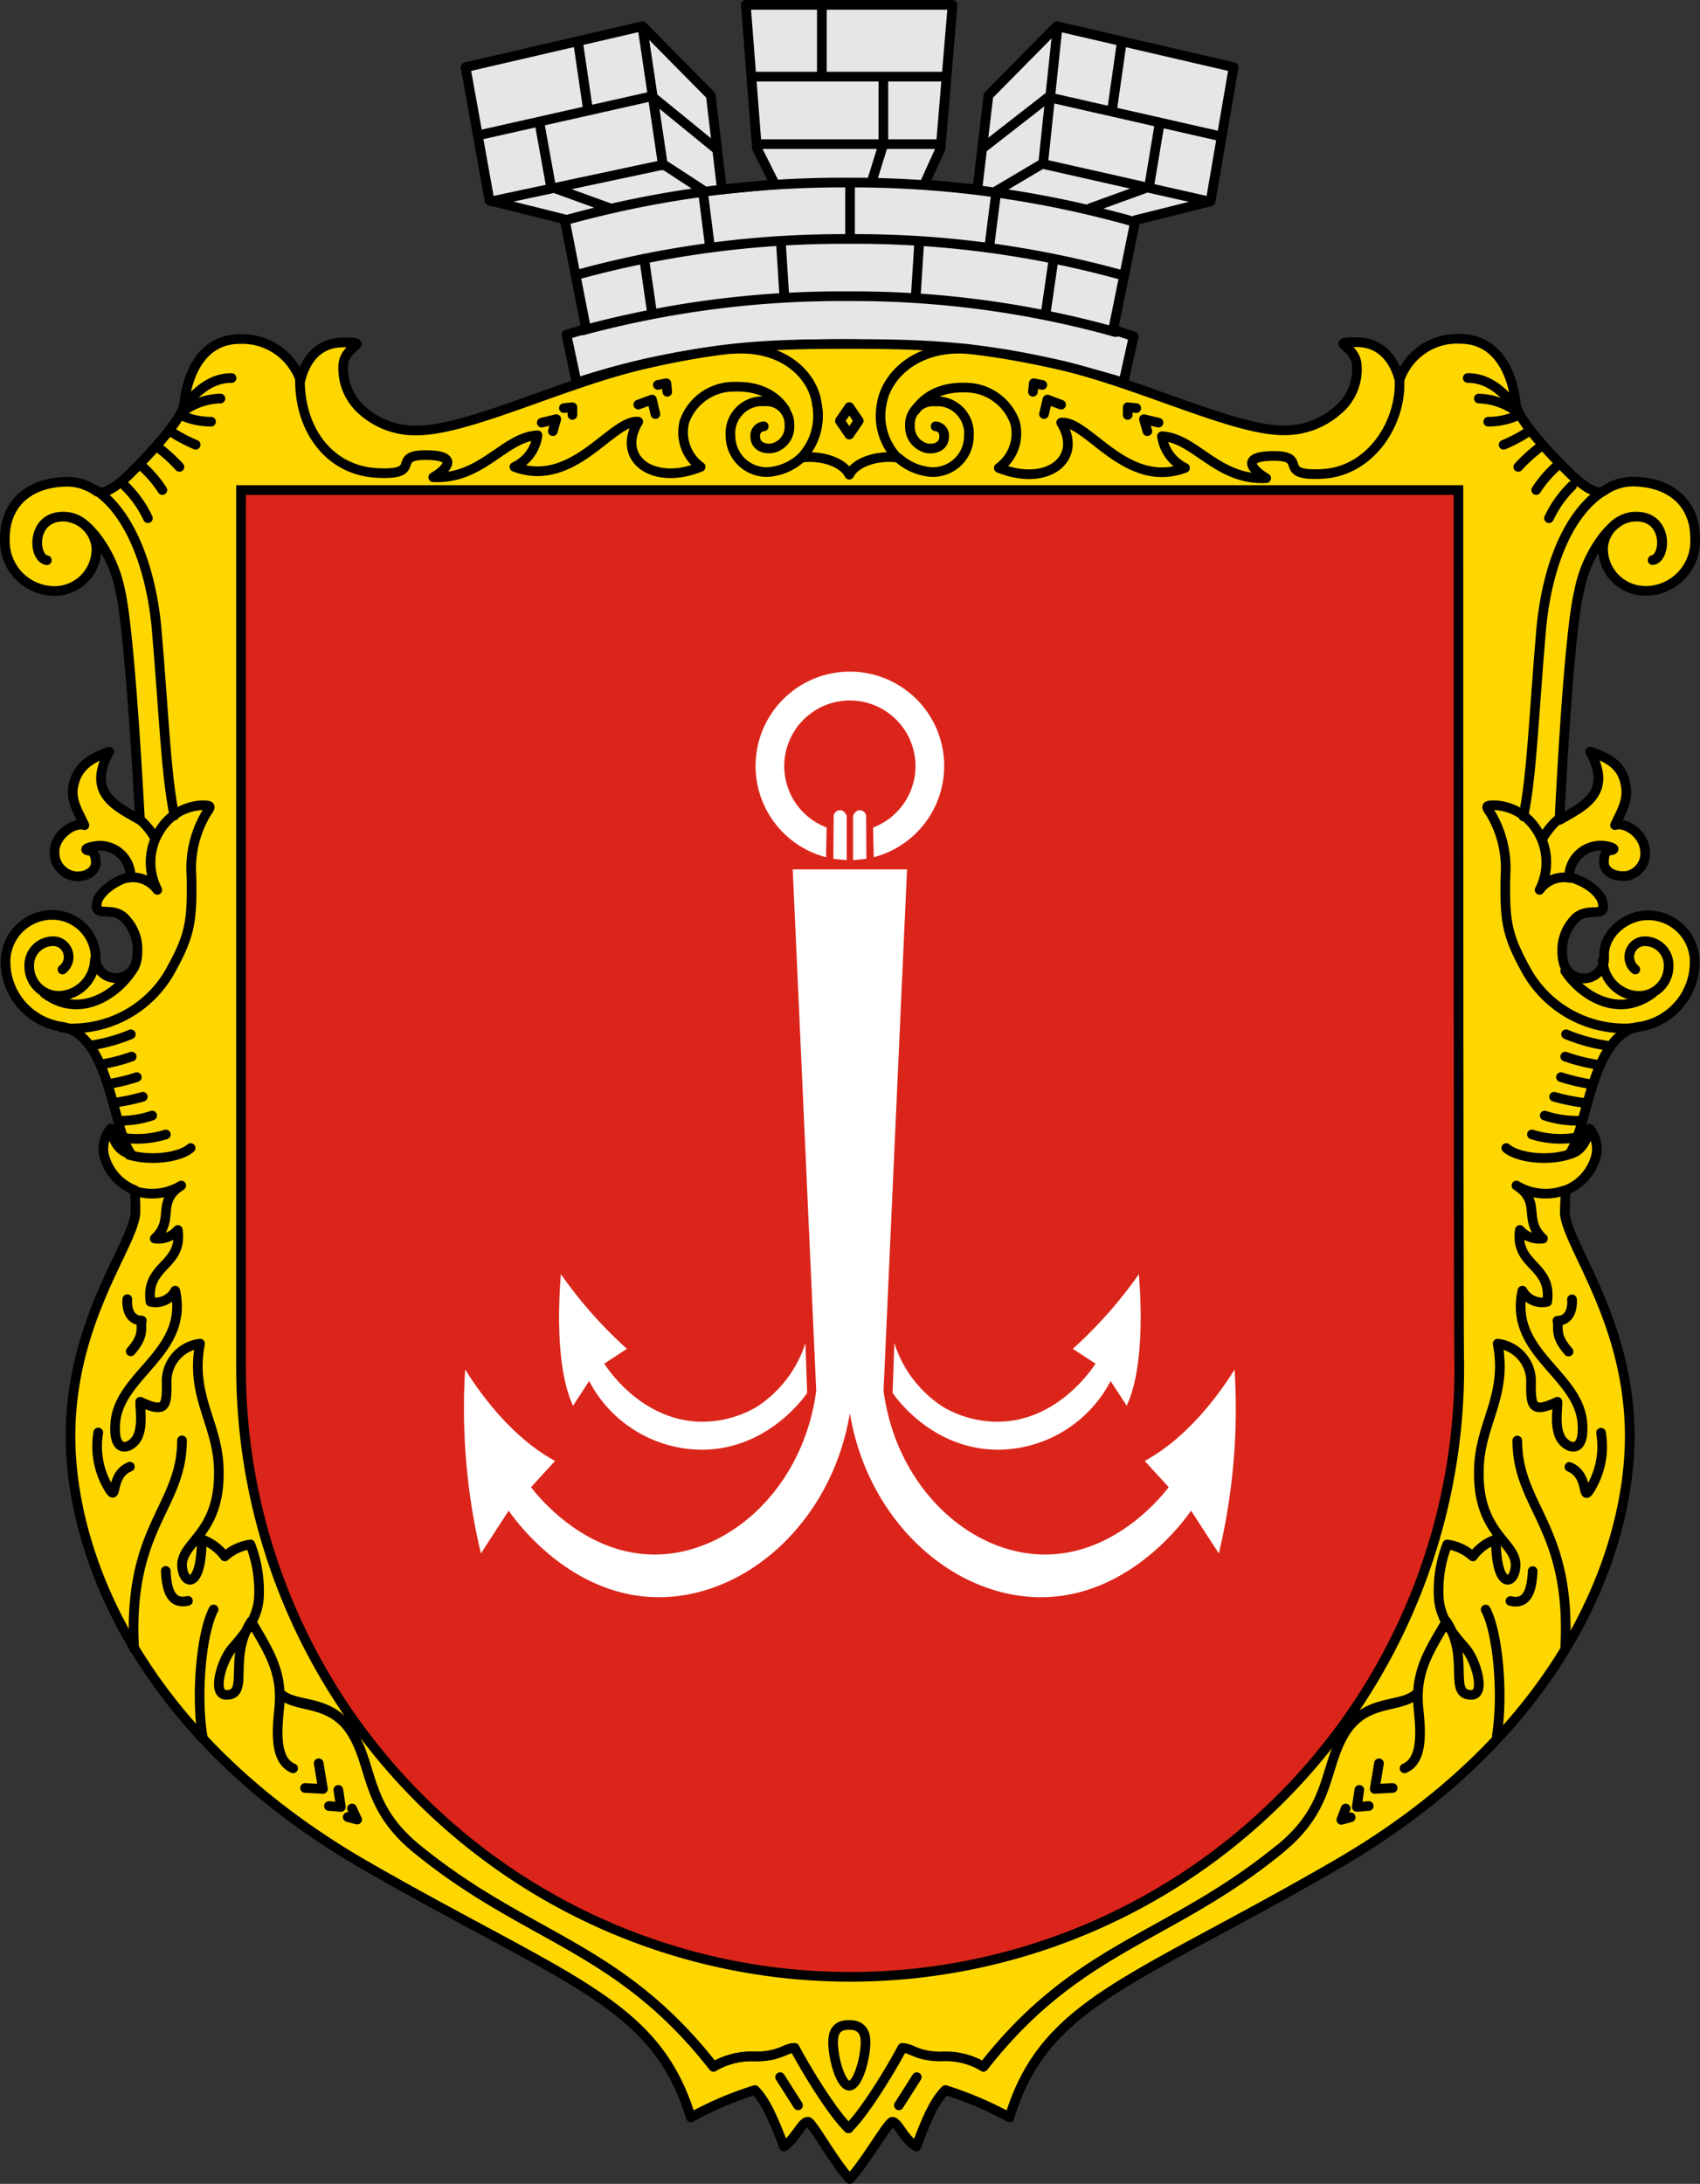
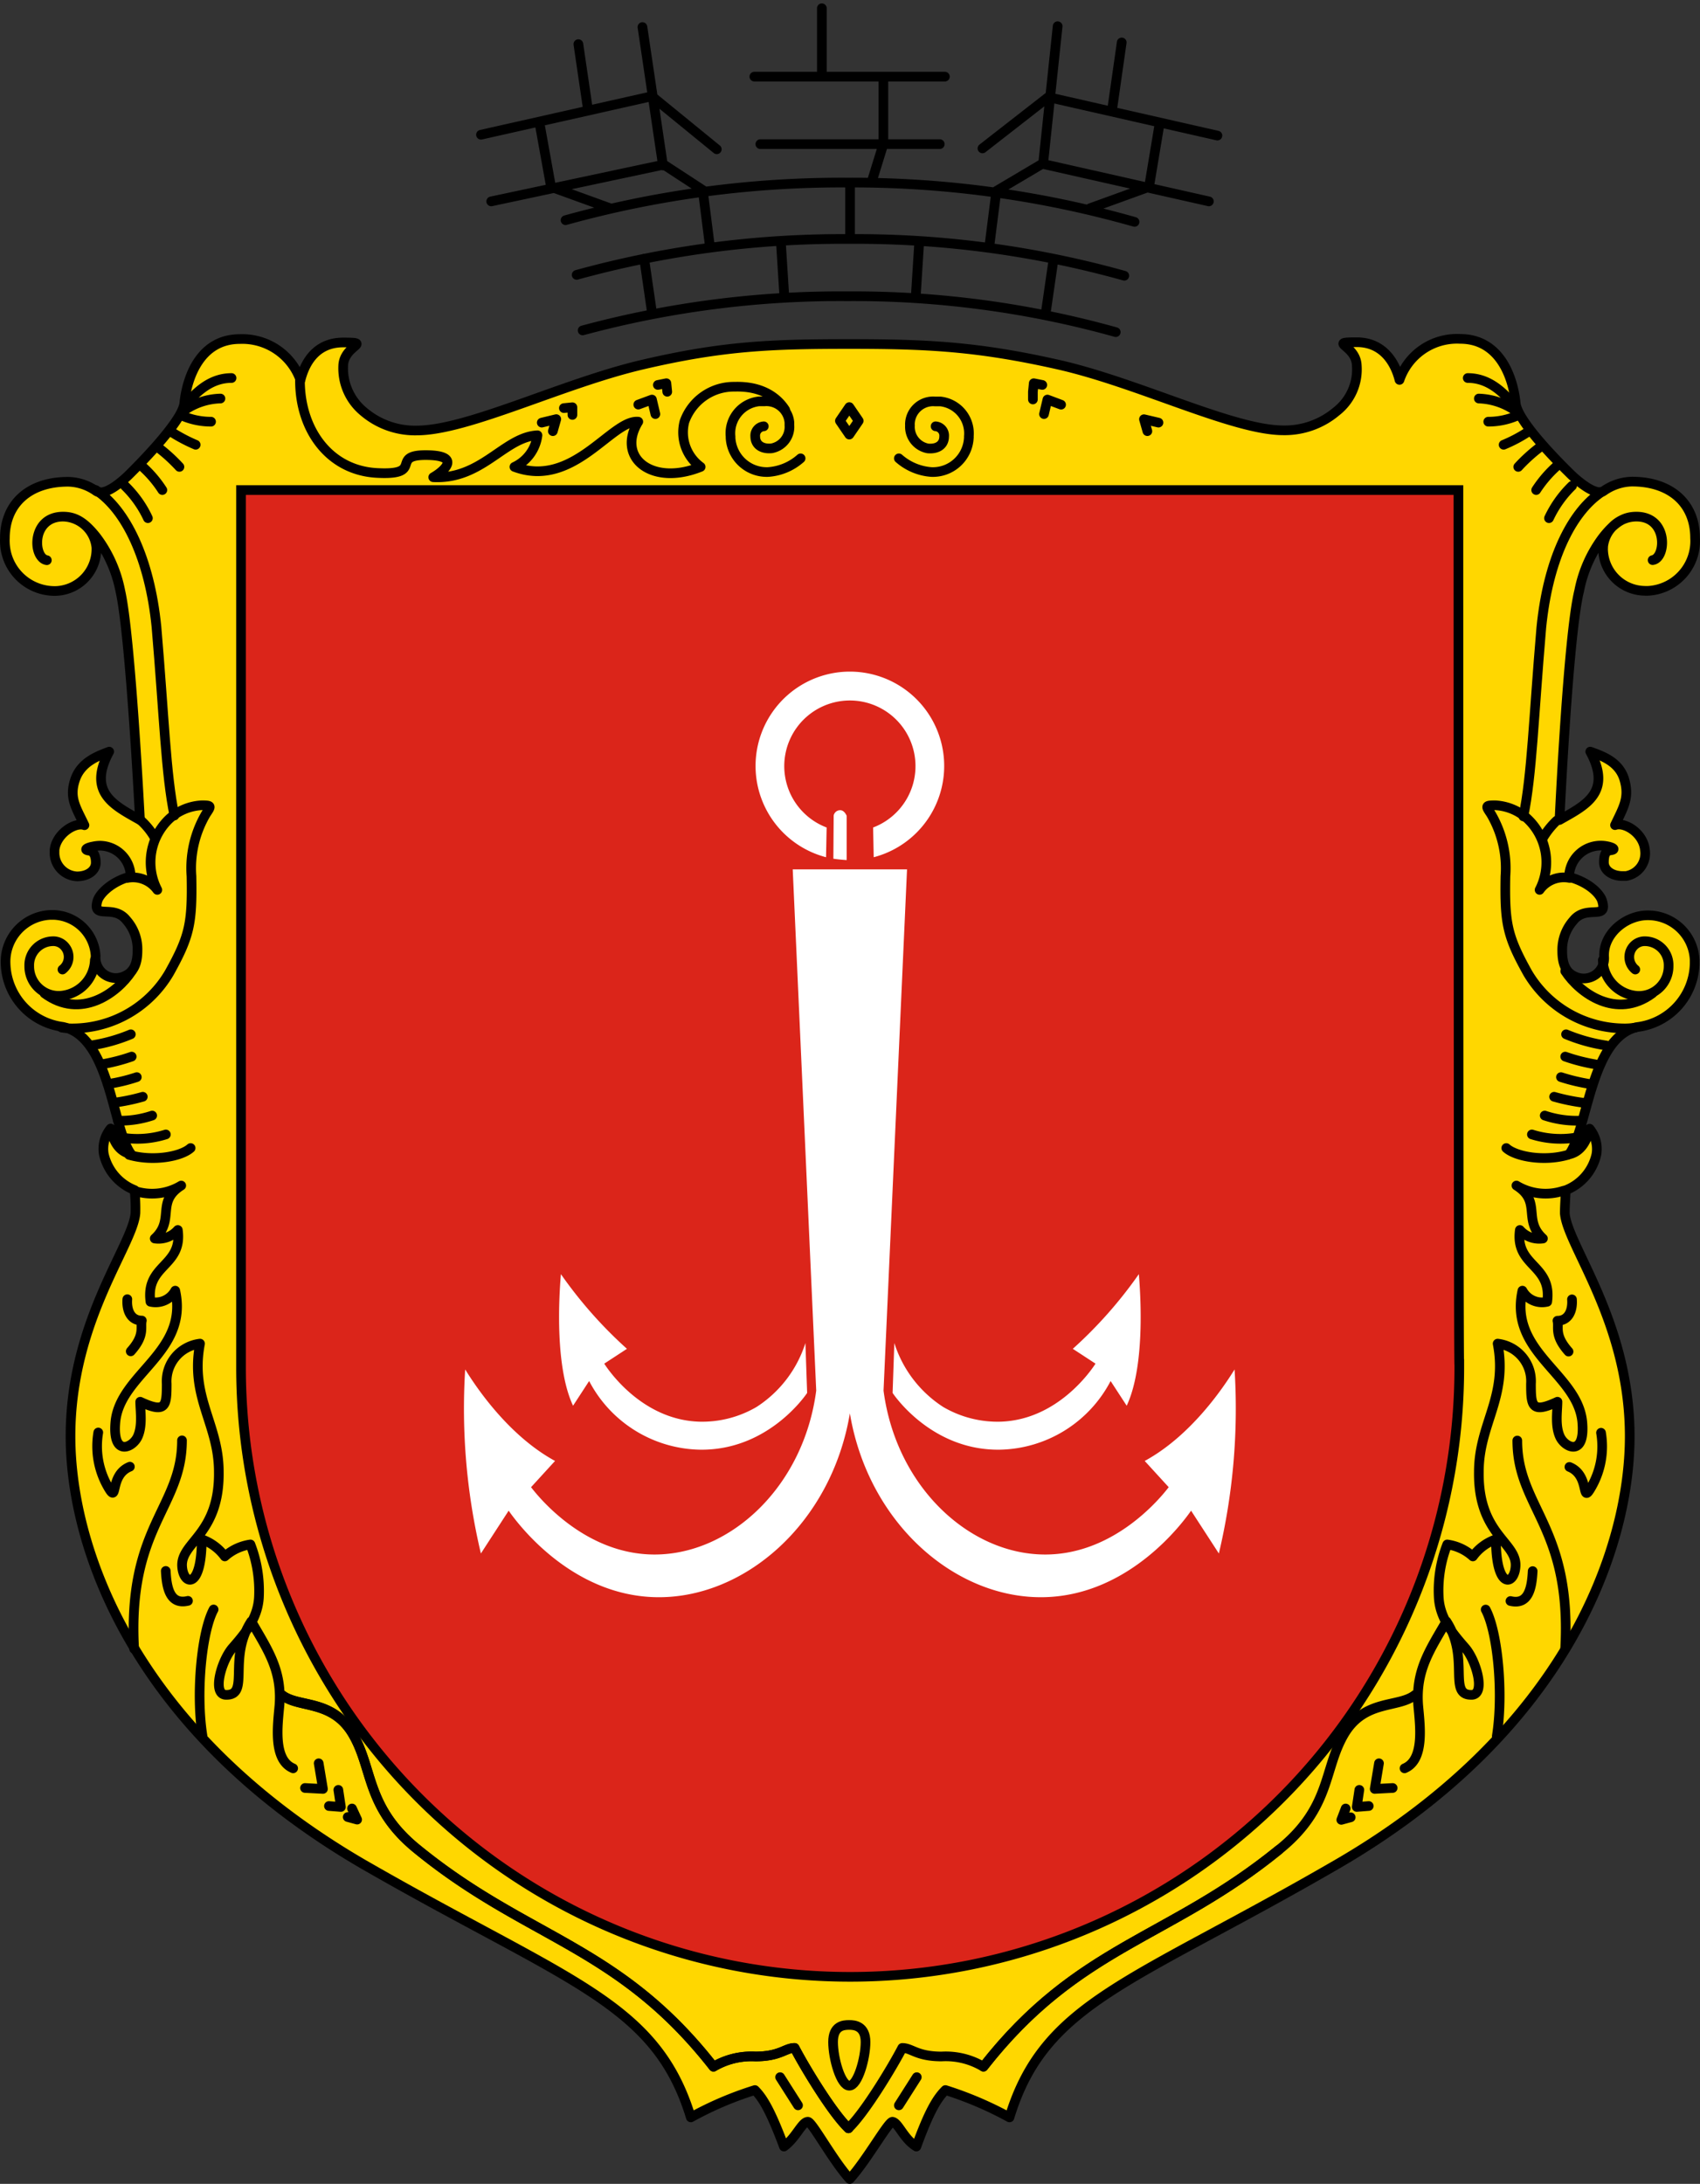
<svg xmlns="http://www.w3.org/2000/svg" viewBox="0 0 198.989 255.563">
  <rect x="0" y="0" width="198.989" height="255.563" fill="#333333" stroke="none" />
  <defs>
    <style>.beb38e87-d1a1-45b3-829a-bd522984144d{fill:#e6e6e6;}.a943c935-8dfb-4bc2-87eb-1e3f5512fe7c,.b4510599-ad6a-4212-8218-66d9739ebeb0,.beb38e87-d1a1-45b3-829a-bd522984144d,.ee268a86-5912-4866-af0d-af7ed03d13ad,.fbea5458-9443-4ab7-ad81-16a276e8b63c{stroke:#000;}.b4510599-ad6a-4212-8218-66d9739ebeb0,.beb38e87-d1a1-45b3-829a-bd522984144d,.ee268a86-5912-4866-af0d-af7ed03d13ad,.fbea5458-9443-4ab7-ad81-16a276e8b63c{stroke-linecap:round;stroke-linejoin:round;}.beb38e87-d1a1-45b3-829a-bd522984144d,.ee268a86-5912-4866-af0d-af7ed03d13ad{stroke-width:1.134px;}.a34f60bb-ad2f-4667-a271-093a487f2fce,.b4510599-ad6a-4212-8218-66d9739ebeb0,.beb38e87-d1a1-45b3-829a-bd522984144d{fill-rule:evenodd;}.a943c935-8dfb-4bc2-87eb-1e3f5512fe7c,.ee268a86-5912-4866-af0d-af7ed03d13ad,.fbea5458-9443-4ab7-ad81-16a276e8b63c{fill:none;}.b4510599-ad6a-4212-8218-66d9739ebeb0{fill:gold;}.a943c935-8dfb-4bc2-87eb-1e3f5512fe7c,.b4510599-ad6a-4212-8218-66d9739ebeb0,.fbea5458-9443-4ab7-ad81-16a276e8b63c{stroke-width:1.13px;}.a34f60bb-ad2f-4667-a271-093a487f2fce{fill:#db251a;}.a943c935-8dfb-4bc2-87eb-1e3f5512fe7c{stroke-miterlimit:11.34;}.b45d028e-eaa6-46e7-a151-caaf4c829838{fill:#fff;}</style>
  </defs>
  <g id="b9ad8170-c091-419c-b319-c1c235eeb2b0" data-name="Шар 2">
    <g id="fb47da36-fd95-45eb-a9c4-e86c28172489" data-name="Шар 1">
-       <path id="b579548e-2dd7-4bc5-bc33-4d75059552af" data-name="korona" class="beb38e87-d1a1-45b3-829a-bd522984144d" d="M99.3,40.267c-16.7-.1-25.8,2.6-31.8,4.5l-1.2-5.6,2.3-.7-2.5-12.8-8.8-2.2-2.8-15.6,20.7-4.8,8,8.1,1.3,11,6.2-.6-2.1-4.2-1.3-16.8h24.2l-1.4,16.8-1.9,4.2,6.2.6,1.3-11,8-8.1,20.7,4.8-2.7,15.7-8.8,2.2-2.6,12.8,2.4.8-1.2,5.4C126.5,43.267,116.1,40.367,99.3,40.267Z" />
      <path id="a29ccc4f-fadb-41c7-881b-8198e9b0cc0f" data-name="linii_korony" class="ee268a86-5912-4866-af0d-af7ed03d13ad" d="M66.2,25.767a120.869,120.869,0,0,1,33-4.4,120.752,120.752,0,0,1,33.6,4.6m-65.3,6.2a117.091,117.091,0,0,1,31.8-4.2,116.856,116.856,0,0,1,32.3,4.3m-63.4,6.4a115.783,115.783,0,0,1,31-4,114.121,114.121,0,0,1,31.4,4.2m-74.3-23.1,20-4.5,7.6,6.2m-26.4,6.1,20.2-4.3,4.6,3m-10.9,2.1-6.9-2.5-1.3-7.2m5.6-2-1.1-7.5m9.9,14.2-2.4-16.2m7.9,25.7-.8-6.3m9.5,12-.4-6.3m-15.1,8.2-.9-6.2m24.1-2.3v-6.6m43-5.5-19.8-4.5-7.7,6m26.5,6.2-19.5-4.4-5.4,3.2m11,2,6.9-2.5,1.2-7.2m-5.5-2,1.1-7.7m-9.2,14.2,1.7-16.1m-8,25.8.8-6.3m-9.4,12,.4-6.3m14.8,8.4.9-6.2m-23.8-2.5v-6.6m2.6-.3,1.3-4.2v-7.9m-7.2-.3V.967m-7.9,8h22.3m-21.6,7.9h21" />
      <path class="b4510599-ad6a-4212-8218-66d9739ebeb0" d="M99.413,40.258c9.2,0,15,.29,24.4,2.4s20.5,7.7,26.4,7.7a9.35,9.35,0,0,0,6.2-2.2,6.23,6.23,0,0,0,2.4-5.4c-.1-2.41-3.5-2.71,0-2.71,3.1,0,4.5,2.41,5,4.41a7.11,7.11,0,0,1,7.1-4.8c4.7,0,6.2,4.6,6.5,7.5.2,2.3,5.9,7.8,6.4,8.3s2.9,2.7,3.9,2a6,6,0,0,1,3.3-1.1c4.6,0,7.4,2.6,7.4,6.6a5.83,5.83,0,0,1-5.41,6.18h0a4.996,4.996,0,0,1-.55,0,4.94,4.94,0,0,1-4.81-5,.14.14,0,0,0,0-.09,3.92,3.92,0,0,1,3.9-3.59c3.8,0,3.5,4.9,1.9,5.09,1.6-.3,1.8-5.09-1.9-5.09-1.3,0-2.4.5-3.9,2.4a15.2,15.2,0,0,0-2.8,6.3c-1.3,5.2-2.3,26.8-2.3,26.8,3-1.7,6.2-3.2,3.6-8,1.4.5,3.4,1.19,4,3.3s-.1,3.2-1.1,5.3c1.1-.4,3.3.9,3.5,2.9a2.68,2.68,0,0,1-2.23,3.06h-.37c-1.3,0-2.2-.7-2.2-1.6s.2-1.3.7-1.4c.9-.1.2-.4-.4-.5a3.7,3.7,0,0,0-4.313,2.962l-.007.038h0a3.08,3.08,0,0,0-.06.61c2.3.6,3.7,2,3.9,2.9.6,2.2-1.9.3-3.4,2.2a5.17,5.17,0,0,0-1.3,3.5c0,.9.1,2.4,1.4,3a2.39,2.39,0,0,0,3.229-.998h0l.001-.002h0a2.27,2.27,0,0,0,.27-1.3c-.1-2.6,2.4-4.7,4.9-4.81a5.47,5.47,0,0,1,5.7,5.23v0h0v.44a7.65,7.65,0,0,1-6.7,7.4c-5.5,1.2-5.8,12-8,14.9,1.4-.3,2.1-1.6,2.4-3a3.73,3.73,0,0,1,.8,3,5.86,5.86,0,0,1-3.6,4.2c0,.61-.1,1.7-.1,2.7.3,3.8,7.6,12.7,7.6,26.1s-7.7,34.7-34.3,50.1c-24,13.9-34.2,16.1-38.3,29.6a41.67,41.67,0,0,0-7.5-3.2c-1,1-1.9,2.5-3.4,6.61-1.5-.9-2.1-2.8-2.8-2.9-.5,0-3,4.5-5,6.7-2-2.2-4.4-6.7-4.9-6.7-.7,0-1.4,1.9-2.8,2.9-1.5-4-2.4-5.61-3.4-6.61a40.291,40.291,0,0,0-7.5,3.2c-4.1-13.5-14.3-15.8-38.3-29.6-26.56-15.42-34.31-36.62-34.31-50.12s7.3-22.3,7.6-26.1a22.079,22.079,0,0,0-.1-2.7,5.92,5.92,0,0,1-3.6-4.2,3.73,3.73,0,0,1,.8-3c.3,1.4.9,2.7,2.4,3-2.2-2.9-2.4-13.7-8-14.9a7.68,7.68,0,0,1-6.7-7.4,5.48,5.48,0,0,1,5.25-5.7h.39a5.08,5.08,0,0,1,4.9,4.8,2.39,2.39,0,0,0,2.14,2.58,2.46,2.46,0,0,0,1.36-.28c1.3-.6,1.4-2.1,1.4-3a5.12,5.12,0,0,0-1.3-3.5c-1.5-1.9-4,0-3.4-2.2.2-.8,1.6-2.3,3.9-2.9a3.63,3.63,0,0,0-3.56-3.6,3.81,3.81,0,0,0-.82.09c-.6.1-1.3.4-.4.5.4.1.7.5.7,1.4s-.9,1.6-2.2,1.6a2.76,2.76,0,0,1-2.63-2.83h0v-.26c.2-1.9,2.4-3.3,3.5-2.9-1-2.1-1.8-3.2-1.1-5.31s2.7-2.8,4-3.3c-2.6,4.8.6,6.3,3.6,8,0,0-1.1-21.6-2.3-26.8a15.26,15.26,0,0,0-2.8-6.3c-1.5-1.9-2.6-2.4-3.9-2.4-3.7,0-3.6,4.8-1.9,5.1-1.6-.2-1.9-5.1,1.9-5.1a4,4,0,0,1,3.9,3.6,4.91,4.91,0,0,1-4.71,5.1h0a5.83,5.83,0,0,1-6-5.62h0a5.23,5.23,0,0,1,0-.56c0-4,2.8-6.6,7.4-6.6a5.9,5.9,0,0,1,3.3,1.1c1.1.7,3.4-1.5,3.9-2s6.2-6.1,6.4-8.3c.3-2.9,1.8-7.5,6.5-7.5a7.23,7.23,0,0,1,7.1,4.8c.5-2,1.8-4.4,5-4.4,3.5,0,.1.3,0,2.7a6.57,6.57,0,0,0,2.4,5.4,9.26,9.26,0,0,0,6.2,2.2c6,0,17-5.5,26.4-7.7S90.213,40.258,99.413,40.258Z" />
-       <path class="fbea5458-9443-4ab7-ad81-16a276e8b63c" d="M85.613,40.848c6.2-.5,9.6,3.2,10,6.41a7.1,7.1,0,0,1-1.8,6.29c2.5-.29,4.9.59,5.6,2,.7-1.41,3.1-2.29,5.6-2a7.1,7.1,0,0,1-1.8-6.29c.5-3.21,4-6.91,10.2-6.41" />
-       <path class="fbea5458-9443-4ab7-ad81-16a276e8b63c" d="M74.713,47.348l1.6-.59.4,1.7m-13.3,1,1.7-.41-.4,1.41m12.29-5.41,1-.2.1,1m-12.1,1.91,1-.1v.9m57.2-1.2-1.6-.6-.4,1.7m13.4,1-1.7-.4.4,1.4m-12.3-5.41-1-.2-.1,1m12.1,1.91-1-.1v.9" />
+       <path class="fbea5458-9443-4ab7-ad81-16a276e8b63c" d="M74.713,47.348l1.6-.59.4,1.7m-13.3,1,1.7-.41-.4,1.41m12.29-5.41,1-.2.1,1m-12.1,1.91,1-.1v.9m57.2-1.2-1.6-.6-.4,1.7m13.4,1-1.7-.4.4,1.4m-12.3-5.41-1-.2-.1,1v.9" />
      <path class="fbea5458-9443-4ab7-ad81-16a276e8b63c" d="M93.713,53.638a6.37,6.37,0,0,1-3.8,1.6,4.24,4.24,0,0,1-4.4-4v-.16a3.75,3.75,0,0,1,3.35-4.11h.65a2.7,2.7,0,0,1,2.89,2.496h0l0.0.004h0v.3a2.55,2.55,0,0,1-2.1,2.7c-1.1.1-1.9-.4-1.9-1.4a1.09,1.09,0,0,1,.993-1.179h0l.007-.001h0" />
      <path class="fbea5458-9443-4ab7-ad81-16a276e8b63c" d="M35.113,44.548c0,5.71,3.4,10.5,9,10.8s1.5-2.09,5.7-2.09,2.3,1.79.9,2.59c5.7.29,8.3-4.71,12.2-4.91a4.73,4.73,0,0,1-2.7,3.7c6.9,2.6,11.4-5.59,14.5-5.29-2.6,4.2,1.6,7.59,7.3,5.29a5,5,0,0,1-1.9-5.29,6.12,6.12,0,0,1,5.89-4.09c3.2-.1,5,1.29,5.9,2.7" />
      <path class="fbea5458-9443-4ab7-ad81-16a276e8b63c" d="M17.313,60.638a12.86,12.86,0,0,0-2.7-3.79m6.39-2.21a19.208,19.208,0,0,0-2.4-2.2m.4,4.91a13.54,13.54,0,0,0-2.3-2.71m6.2-2.59a19.223,19.223,0,0,1-2.7-1.41m4.5-1.29a8.46,8.46,0,0,1-3.4-.71m5.8-4.4c-2.2,0-3.8,1.3-5.2,2.9m3.9-.5a7.8,7.8,0,0,0-4.1,1.3" />
      <polygon class="fbea5458-9443-4ab7-ad81-16a276e8b63c" points="98.312 49.248 99.413 50.858 100.513 49.248 99.413 47.638 98.312 49.248" />
      <path class="a34f60bb-ad2f-4667-a271-093a487f2fce" d="M170.713,57.348h-142.5v102.69a71.3,71.3,0,1,0,142.6,0v-.3C170.713,159.758,170.713,57.348,170.713,57.348Z" />
      <path class="fbea5458-9443-4ab7-ad81-16a276e8b63c" d="M18.113,98.038a8.14,8.14,0,0,0-1.6-2" />
      <path class="fbea5458-9443-4ab7-ad81-16a276e8b63c" d="M7.313,113.458a1.86,1.86,0,0,0,.34-2.6h0a1.76,1.76,0,0,0-1.53-.71,2.8,2.8,0,0,0-2.7,2.89h0a3.45,3.45,0,0,0,3.36,3.5h.22a4.35,4.35,0,0,0,4.1-4.19" />
      <path class="fbea5458-9443-4ab7-ad81-16a276e8b63c" d="M5.213,116.248c4.2,3.1,8.5,0,10.2-2.6" />
      <path class="fbea5458-9443-4ab7-ad81-16a276e8b63c" d="M7.213,120.248a7.27,7.27,0,0,0,1.4.1,13.16,13.16,0,0,0,11.2-6.5c2.4-4.31,2.7-5.81,2.6-11.31a12.52,12.52,0,0,1,1.7-7.3c.6-.9.7-1-.5-1a6.12,6.12,0,0,0-3.7,1.5,7,7,0,0,0-1.5,8.4,3.51,3.51,0,0,0-3.5-1.4" />
      <path class="fbea5458-9443-4ab7-ad81-16a276e8b63c" d="M11.213,57.348c3.5,2.29,6.3,8,7.1,16,.9,10.5,1.1,17.3,2.1,22.09" />
      <path class="fbea5458-9443-4ab7-ad81-16a276e8b63c" d="M25.003,188.348c-1.4,2.61-2.1,9.8-1.3,14.8m-2.4-34.59c0,7.9-6.4,10.1-5.6,24.4m23.9,16.5.3,2-1.4-.11m-1.2-5,.5,3-2.1-.11m5.5,2.4.6,1.3-1.1-.3m-21.3-28.8c.1,2,.5,4,2.6,3.5m-10.5-19.7a9.54,9.54,0,0,0,1.1,6.3c1.3,2.3.1-1.3,2.6-2.3m-.3-19.6c-.1,1.3.4,2.5,1.7,2.5-.2.8.4,1.7-1.3,3.6" />
      <path class="fbea5458-9443-4ab7-ad81-16a276e8b63c" d="M15.713,139.348a6.6,6.6,0,0,0,5.5-.61c-3,1.9-.7,4-3.1,6.2a3,3,0,0,0,2.7-1c.6,4.3-3.8,4-3.2,8.4a2.61,2.61,0,0,0,2.9-1.3c1.6,7.2-6.4,9.7-7,15.3-.4,4.2,2,3.1,2.6,1.8s.3-3,.3-4.1c3,1.4,3.1.5,3.1-2.1a4.44,4.44,0,0,1,3.9-4.7c-1.2,6.3,2.2,9.4,2.2,15,.1,7.3-4.4,8.2-4.3,11,.1,2.3,2.3,2.9,2.3-3.1a5.73,5.73,0,0,1,2.7,2,5.75,5.75,0,0,1,3-1.4,15.12,15.12,0,0,1,1,6.1c-.1,2.6-1.8,4.5-3.1,6s-2.4,5.4-.8,5.5c2.9.1.2-4.3,3-8.6,1.9,3.3,3.6,5.7,3.3,9.8-.2,2.3-.8,6.4,1.6,7.4" />
      <path class="fbea5458-9443-4ab7-ad81-16a276e8b63c" d="M15.313,121.038a19.53,19.53,0,0,1-4.7,1.31m4.8,1.3a21.159,21.159,0,0,1-3.5.9m4.1,1.5a19.568,19.568,0,0,1-3.4.81m4.1,1.49a23,23,0,0,1-3.4.7m4.5,1.5a11.81,11.81,0,0,1-4,.6m5.6,1.61a11.13,11.13,0,0,1-5,.39m7.9,1.2c-1.1,1-4.4,1.61-7.2.8" />
      <path class="fbea5458-9443-4ab7-ad81-16a276e8b63c" d="M99.313,249.058c-1.9-1.8-5.1-7.1-6.3-9.4-1.1,0-1.7,1-4.6,1a8.78,8.78,0,0,0-4.9,1.2c-11.1-14.2-21.7-14.9-34.6-25.4-6.1-4.9-5.2-9.4-7.6-13.5s-6.4-3-8.3-4.6c1.9,1.5,5.9.4,8.3,4.6" />
      <path class="fbea5458-9443-4ab7-ad81-16a276e8b63c" d="M105.213,53.638a6.46,6.46,0,0,0,3.8,1.6,4.21,4.21,0,0,0,4.39-4,.43.43,0,0,0,0-.16,3.76,3.76,0,0,0-3.34-4.1h-.65a2.71,2.71,0,0,0-2.9,2.5,1.501,1.501,0,0,0,0,.3,2.57,2.57,0,0,0,2.1,2.7c1.1.1,1.9-.4,1.9-1.4a1.09,1.09,0,0,0-.982-1.188l-.018-.002h0" />
-       <path class="fbea5458-9443-4ab7-ad81-16a276e8b63c" d="M163.813,44.548c.2,5-3.4,10.6-9,10.91s-1.5-2.1-5.7-2.1-2.3,1.8-.9,2.6c-5.7.3-8.3-4.7-12.2-4.91a4.83,4.83,0,0,0,2.7,3.71c-6.9,2.59-11.4-5.6-14.5-5.3,2.6,4.2-1.6,7.59-7.3,5.3a5,5,0,0,0,1.9-5.3,6.15,6.15,0,0,0-5.8-4.1c-3.2-.1-5,1.3-5.9,2.7" />
      <path class="fbea5458-9443-4ab7-ad81-16a276e8b63c" d="M99.413,236.968c.6,0,1.9.11,1.9,2s-.9,5.11-1.9,5.11-1.9-3.2-1.9-5.11S98.713,236.968,99.413,236.968Zm-8.1,6.11,2.1,3.3m13.9-3.3-2.1,3.3" />
      <path class="fbea5458-9443-4ab7-ad81-16a276e8b63c" d="M181.313,60.638a13,13,0,0,1,2.7-3.79m-6.3-2.21a19.209,19.209,0,0,1,2.4-2.2m-.3,4.91a13.88,13.88,0,0,1,2.3-2.71m-6.11-2.59a16.89,16.89,0,0,0,2.7-1.41m-4.5-1.29a8.46,8.46,0,0,0,3.4-.71m-5.8-4.4c2.2,0,3.8,1.3,5.2,2.9m-3.9-.5a8,8,0,0,1,4.1,1.3" />
      <path class="fbea5458-9443-4ab7-ad81-16a276e8b63c" d="M180.613,98.038a9.38,9.38,0,0,1,1.6-2" />
      <path class="fbea5458-9443-4ab7-ad81-16a276e8b63c" d="M191.413,113.458a1.88,1.88,0,0,1-.32-2.6,1.78,1.78,0,0,1,1.52-.71,2.79,2.79,0,0,1,2.7,2.877l-0.0.013h0a3.47,3.47,0,0,1-3.38,3.51h-.22a4.33,4.33,0,0,1-4.1-4.19" />
      <path class="fbea5458-9443-4ab7-ad81-16a276e8b63c" d="M193.413,116.248c-4.2,3.1-8.5,0-10.2-2.6" />
      <path class="fbea5458-9443-4ab7-ad81-16a276e8b63c" d="M191.413,120.248a7.27,7.27,0,0,1-1.4.1,13.19,13.19,0,0,1-11.2-6.5c-2.4-4.31-2.7-5.81-2.6-11.31a12.52,12.52,0,0,0-1.7-7.3c-.6-.9-.7-1,.5-1a6.09,6.09,0,0,1,3.7,1.5,7,7,0,0,1,1.5,8.4,3.49,3.49,0,0,1,3.5-1.4" />
      <path class="fbea5458-9443-4ab7-ad81-16a276e8b63c" d="M187.513,57.548c-3.5,2.3-6.3,7.81-7.1,15.91-.9,10.5-1.1,17.3-2.1,22.08" />
      <path class="fbea5458-9443-4ab7-ad81-16a276e8b63c" d="M159.113,209.458l-.3,2,1.4-.11m1.2-5-.5,3,2.1-.11m-5.5,2.4-.51,1.33,1.1-.3m21.3-28.81c-.1,2-.5,4-2.6,3.5m10.6-19.69a9.54,9.54,0,0,1-1.1,6.3c-1.3,2.31-.1-1.3-2.6-2.3m.3-19.61c.1,1.3-.4,2.5-1.7,2.5.2.8-.4,1.7,1.3,3.61m-9.7,30.19c1.4,2.61,2.1,9.81,1.3,14.81m2.4-34.59c0,7.89,6.4,10.1,5.6,24.39" />
      <path class="fbea5458-9443-4ab7-ad81-16a276e8b63c" d="M183.003,139.348a6.61,6.61,0,0,1-5.5-.61c3,1.9.7,4,3.1,6.2a3,3,0,0,1-2.7-1c-.6,4.3,3.8,4,3.2,8.4a2.61,2.61,0,0,1-2.9-1.3c-1.6,7.2,6.4,9.7,7,15.3.4,4.2-2,3.1-2.6,1.8s-.3-3-.3-4.1c-3,1.4-3.1.5-3.1-2.1a4.43,4.43,0,0,0-3.9-4.7c1.2,6.3-2.2,9.4-2.2,15-.1,7.3,4.4,8.2,4.3,11-.1,2.3-2.3,2.9-2.3-3.1a5.6,5.6,0,0,0-2.7,2,5.64,5.64,0,0,0-3-1.4,14.78,14.78,0,0,0-1,6.1c.1,2.6,1.8,4.5,3.1,6s2.4,5.4.8,5.5c-2.9.1-.2-4.3-3-8.6-1.9,3.3-3.6,5.7-3.3,9.8.2,2.3.8,6.4-1.6,7.4" />
      <path class="fbea5458-9443-4ab7-ad81-16a276e8b63c" d="M183.313,121.038a19.79,19.79,0,0,0,4.7,1.31m-4.8,1.3a21.161,21.161,0,0,0,3.5.9m-4,1.5a22.121,22.121,0,0,0,3.4.81m-4.2,1.49a23.308,23.308,0,0,0,3.4.7m-4.5,1.5a11.81,11.81,0,0,0,4,.6m-5.5,1.61a11.15,11.15,0,0,0,5,.39m-8,1.2c1.1,1,4.4,1.61,7.2.8" />
      <path class="fbea5458-9443-4ab7-ad81-16a276e8b63c" d="M99.313,249.058c1.9-1.8,5.1-7.1,6.3-9.4,1.1,0,1.7,1,4.6,1a8.6,8.6,0,0,1,4.9,1.2c11.1-14.2,21.7-14.9,34.6-25.4,6.1-4.9,5.2-9.4,7.6-13.5s6.4-3,8.3-4.6c-1.9,1.5-5.9.4-8.3,4.6" />
      <path class="a943c935-8dfb-4bc2-87eb-1e3f5512fe7c" d="M170.713,57.348h-142.5v102.69a71.3,71.3,0,1,0,142.6,0v-.3C170.713,159.758,170.713,57.348,170.713,57.348Z" />
      <path class="fbea5458-9443-4ab7-ad81-16a276e8b63c" d="M99.313,249.058c-1.9-1.8-5.1-7.1-6.3-9.4-1.1,0-1.7,1-4.6,1a8.78,8.78,0,0,0-4.9,1.2c-11.1-14.2-21.7-14.9-34.6-25.4-6.1-4.9-5.2-9.4-7.6-13.5s-6.4-3-8.3-4.6c1.9,1.5,5.9.4,8.3,4.6" />
      <path class="fbea5458-9443-4ab7-ad81-16a276e8b63c" d="M115.113,241.848c11.1-14.2,21.7-14.89,34.6-25.39" />
    </g>
    <g id="f95cb440-d9fb-419c-b510-abdabc8aad96" data-name="Шар 2">
-       <path class="b45d028e-eaa6-46e7-a151-caaf4c829838" d="M100.621,94.812c-.439,0-.686.474-.766.656v5.184c.54-.035,1.124-.091,1.558-.161q-.018-2.529-.035-5.058A.784.784,0,0,0,100.621,94.812Z" />
      <path class="b45d028e-eaa6-46e7-a151-caaf4c829838" d="M117.123,166.372a12.621,12.621,0,0,1-6.719-1.722,13.899,13.899,0,0,1-5.721-7.486q-.101,2.922-.202,5.844c.313.465,4.702,6.753,12.556,6.641A14.951,14.951,0,0,0,130,161.614q.942,1.446,1.883,2.892c2.078-4.448,1.684-12.289,1.422-15.4a51.264,51.264,0,0,1-7.73,8.739q1.328.868,2.657,1.736C127.806,160.242,123.873,166.145,117.123,166.372Z" />
      <path class="b45d028e-eaa6-46e7-a151-caaf4c829838" d="M68.96,161.614a14.951,14.951,0,0,0,12.962,8.035c7.854.112,12.243-6.176,12.556-6.641q-.101-2.922-.202-5.844a13.899,13.899,0,0,1-5.721,7.486,12.621,12.621,0,0,1-6.719,1.722c-6.749-.226-10.683-6.13-11.108-6.791q1.328-.868,2.657-1.736a51.263,51.263,0,0,1-7.73-8.739c-.262,3.111-.656,10.953,1.422,15.4Q68.018,163.06,68.96,161.614Z" />
      <path class="b45d028e-eaa6-46e7-a151-caaf4c829838" d="M144.51,160.257c-1.56,2.53-5.3,7.87-10.52,10.71.94,1.02,1.87,2.05,2.81,3.07-.76.99-6.23,7.92-14.53,7.88-8.82-.04-17.37-7.92-18.85-19.18q1.375-30.5,2.75-61H92.79q1.375,30.5,2.75,61c-1.48,11.26-10.03,19.14-18.85,19.18-8.3.04-13.77-6.89-14.53-7.88.94-1.02,1.87-2.05,2.81-3.07-5.22-2.84-8.96-8.18-10.52-10.71a73.482,73.482,0,0,0,1.84,21.54c1.08-1.67,2.17-3.34,3.25-5.01.78,1.12,7.04,9.85,17.11,10.12,10.38.28,20.66-8.55,22.83-21.51,2.17,12.96,12.45,21.79,22.83,21.51,10.07-.27,16.33-9,17.11-10.12,1.08,1.67,2.17,3.34,3.25,5.01A73.482,73.482,0,0,0,144.51,160.257Z" />
      <path class="b45d028e-eaa6-46e7-a151-caaf4c829838" d="M96.69,100.317l.07-3.48a7.68,7.68,0,1,1,5.44,0l.07,3.48a11.04,11.04,0,1,0-5.58,0Z" />
      <path class="b45d028e-eaa6-46e7-a151-caaf4c829838" d="M97.583,95.432q-.018,2.529-.035,5.058c.434.071,1.019.126,1.558.161V95.468c-.081-.182-.328-.656-.766-.656A.784.784,0,0,0,97.583,95.432Z" />
    </g>
  </g>
</svg>